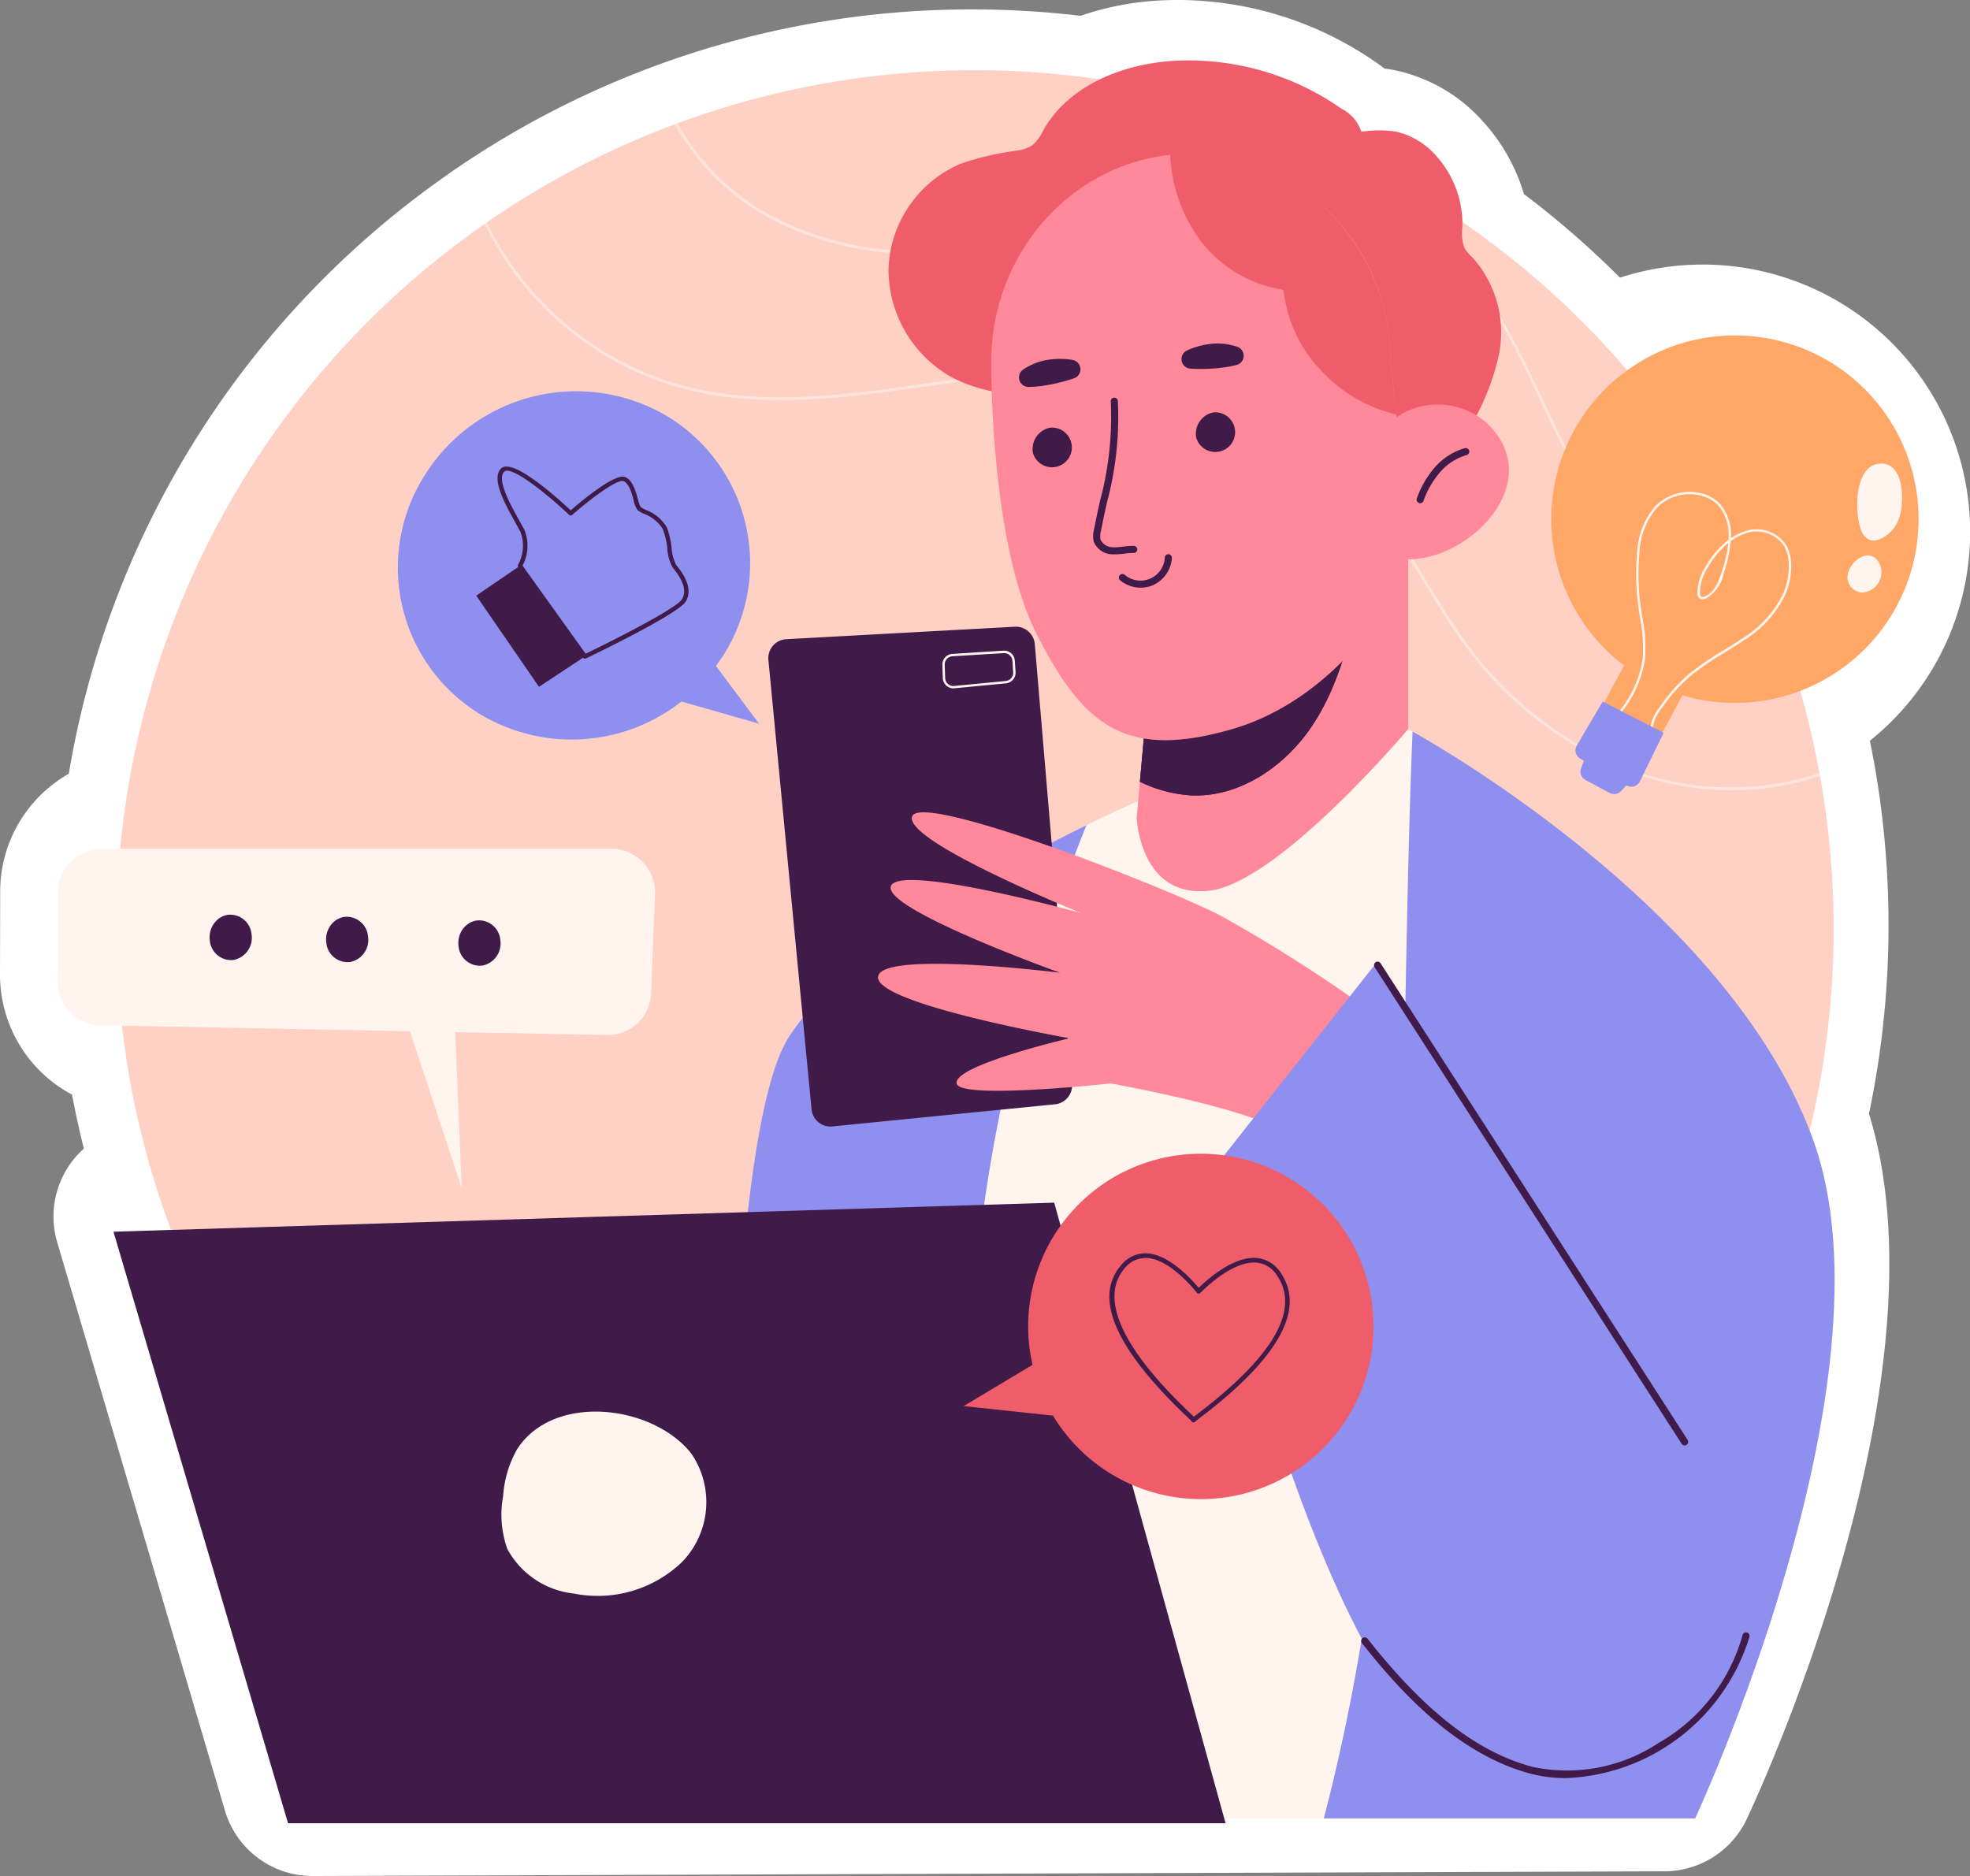
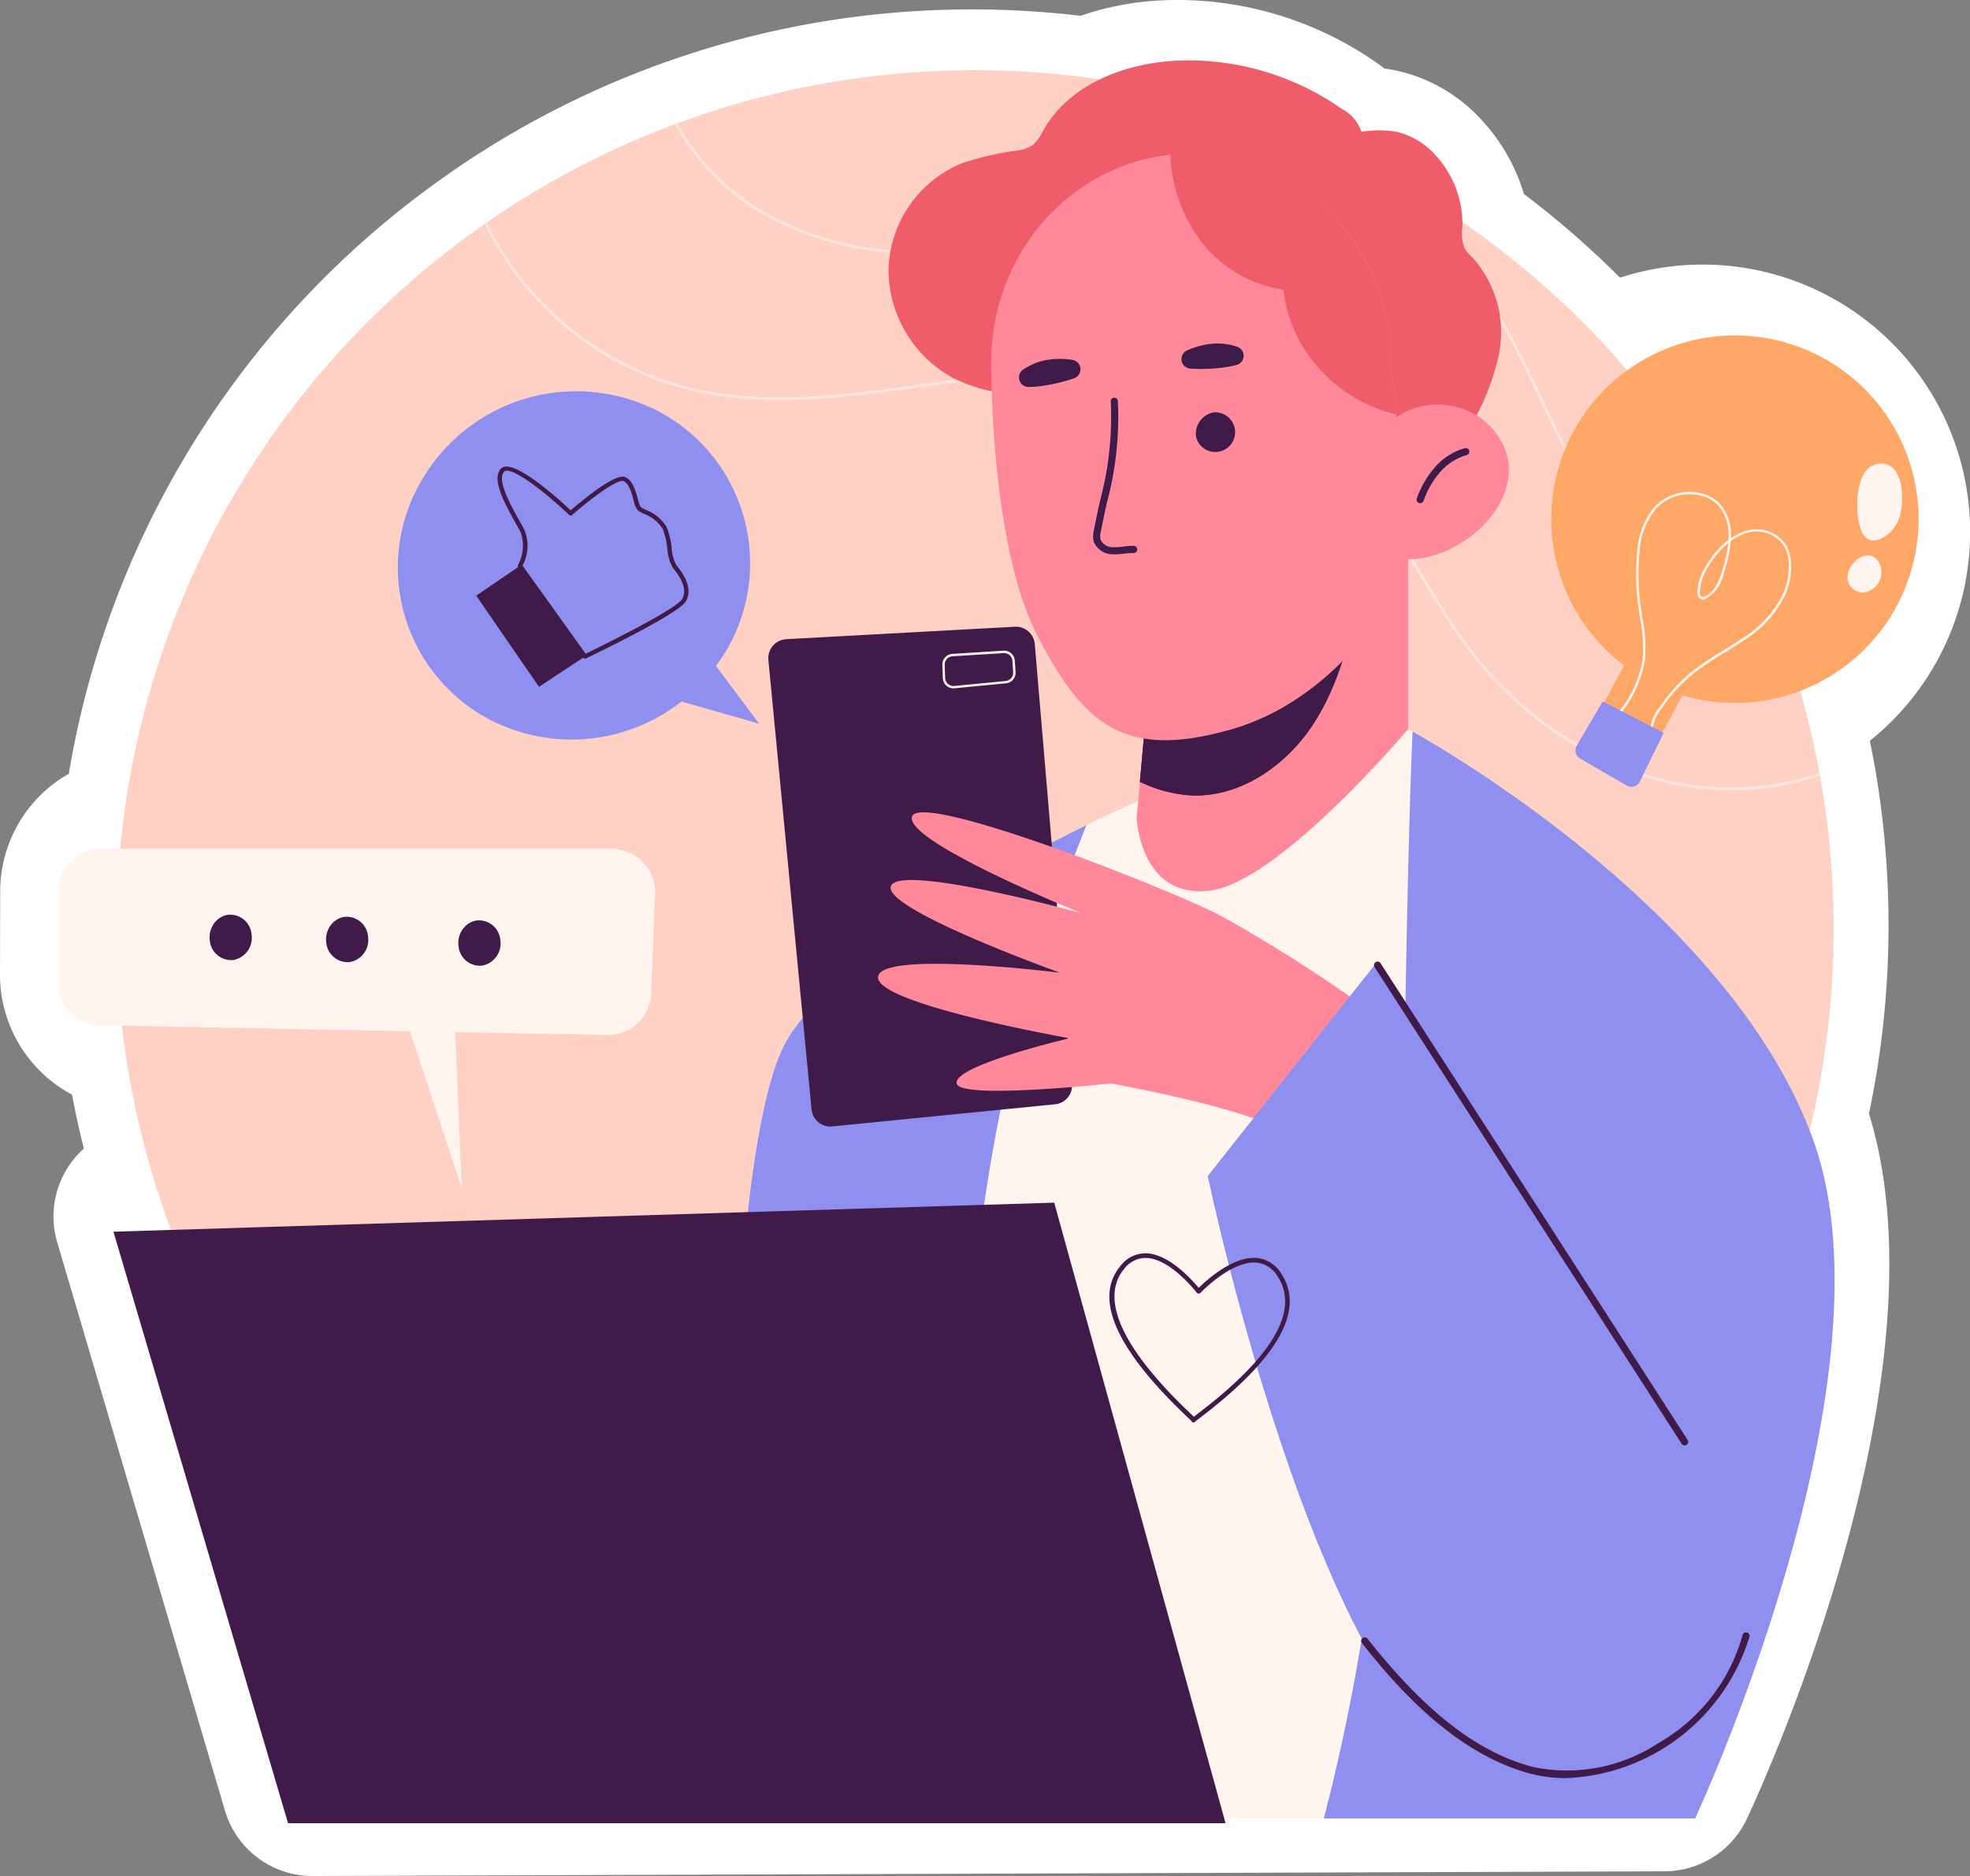
<svg xmlns="http://www.w3.org/2000/svg" width="134.929" height="128.508" viewBox="0 0 134.929 128.508">
  <rect x="0" y="0" width="134.929" height="128.508" fill="#808080" stroke="none" />
  <g id="monitoring" transform="translate(0 -12.184)">
    <path id="Path_33553" data-name="Path 33553" d="M21.4,140.691a6.248,6.248,0,0,1-5.993-4.48L3.92,97.284a6.236,6.236,0,0,1,1.824-6.419q-.461-1.836-.81-3.7A9.3,9.3,0,0,1,0,78.926l.013-5.659a9.273,9.273,0,0,1,4.7-8.08A62.6,62.6,0,0,1,30.633,24.161q.208-.156.426-.3a62.435,62.435,0,0,1,13.43-7.019c.176-.074.356-.141.537-.2A62.5,62.5,0,0,1,66.6,12.828a63.269,63.269,0,0,1,7.407.439,19.921,19.921,0,0,1,5.513-1.055q.574-.028,1.146-.029A23.878,23.878,0,0,1,94.3,16.492c.167.118.345.247.527.388q.359.047.71.116a11.109,11.109,0,0,1,5.969,3.439,12.824,12.824,0,0,1,2.872,5.042,63.036,63.036,0,0,1,6.579,5.727,18.32,18.32,0,0,1,17.113,31.723q.123.6.231,1.189c.006.026.046.225.059.3a63.6,63.6,0,0,1,.99,11.158,62.8,62.8,0,0,1-1.34,12.9c5.486,17.749-6.9,45.168-8.358,48.288a6.248,6.248,0,0,1-5.663,3.607Z" transform="translate(0 0)" fill="#fff" />
    <g id="Group_13064" data-name="Group 13064" transform="translate(3.958 16.322)">
      <g id="Group_13051" data-name="Group 13051" transform="translate(4.015 0.671)">
        <path id="Path_33554" data-name="Path 33554" d="M147.871,89.24A58.69,58.69,0,0,1,146.1,103.6c-.016.079-.031.15-.047.221a58.5,58.5,0,0,1-8.84,19.185s.008,0,0,.008A58.754,58.754,0,0,1,93.318,147.89c-1.4.11-2.821.158-4.254.158A58.923,58.923,0,0,1,36.5,115.618a.915.915,0,0,1-.095-.2A58.82,58.82,0,0,1,55.475,40.966a1.106,1.106,0,0,1,.158-.11A58.425,58.425,0,0,1,68.5,34.135a.916.916,0,0,1,.189-.071,58.849,58.849,0,0,1,74.731,32.713.851.851,0,0,1,.079.2,57.586,57.586,0,0,1,3.4,11.605c.016.063.024.126.039.189A59.5,59.5,0,0,1,147.871,89.24Z" transform="translate(-30.255 -30.432)" fill="#ffd0c4" />
        <g id="Group_13050" data-name="Group 13050" transform="translate(6.146 3.632)" opacity="0.42">
          <path id="Path_33555" data-name="Path 33555" d="M163.273,304.6c-.016.079-.031.15-.047.221a23.692,23.692,0,0,0-19.476,1.915c-5.35,3.27-9.163,8.6-12.85,13.741-4.192,5.846-8.525,11.889-15.1,14.812a19.962,19.962,0,0,1-8.052,1.655,20.587,20.587,0,0,1-12.291-3.979,40.5,40.5,0,0,1-7.248-7.8c-1.072-1.387-2.19-2.821-3.364-4.144-4.767-5.366-10.558-8.738-16.309-9.494a17.3,17.3,0,0,0-14.868,5.09.915.915,0,0,1-.095-.2,17.516,17.516,0,0,1,14.986-5.09c5.8.764,11.637,4.16,16.427,9.557,1.182,1.332,2.3,2.766,3.38,4.152a40.161,40.161,0,0,0,7.209,7.769,20.561,20.561,0,0,0,20.146,2.3c6.524-2.9,10.842-8.919,15.009-14.749,3.7-5.161,7.532-10.5,12.913-13.788a23.208,23.208,0,0,1,14.844-3.033A24.17,24.17,0,0,1,163.273,304.6Z" transform="translate(-53.576 -235.064)" fill="#fff" />
          <path id="Path_33556" data-name="Path 33556" d="M217.421,107.9a18.429,18.429,0,0,1-6.035.985,20.479,20.479,0,0,1-7.083-1.276,25.1,25.1,0,0,1-11.361-8.84c-.922-1.276-1.757-2.647-2.561-3.971-.9-1.473-1.828-3-2.884-4.4a25.8,25.8,0,0,0-17.192-9.943c-4.617-.591-9.376.095-13.985.748-5.634.8-11.456,1.631-16.995.11a21.339,21.339,0,0,1-13.37-11.22,1.105,1.105,0,0,1,.158-.11A21.187,21.187,0,0,0,139.38,81.127c5.492,1.513,11.3.685,16.916-.118,4.617-.654,9.392-1.34,14.032-.741a26,26,0,0,1,17.326,10.014,51.148,51.148,0,0,1,2.891,4.412c.8,1.324,1.631,2.687,2.56,3.955a24.84,24.84,0,0,0,11.259,8.777,19.562,19.562,0,0,0,13.016.284C217.4,107.773,217.405,107.836,217.421,107.9Z" transform="translate(-106.881 -63.194)" fill="#fff" />
          <path id="Path_33557" data-name="Path 33557" d="M250.373,77.124c-.284.024-.575.032-.859.032a11.224,11.224,0,0,1-1.544-.11c-5.562-.827-9.336-5.972-11.519-10.148-.638-1.221-1.245-2.5-1.828-3.735-1.647-3.5-3.356-7.107-6.083-9.88a17.32,17.32,0,0,0-10.408-5.074c-4.774-.528-9.494.946-14.056,2.379a51.556,51.556,0,0,1-10.061,2.419,20.806,20.806,0,0,1-12.882-2.71,16.361,16.361,0,0,1-5.76-6.012.916.916,0,0,1,.189-.071,16.094,16.094,0,0,0,5.673,5.909,20.53,20.53,0,0,0,12.756,2.687,51.37,51.37,0,0,0,10.03-2.411c4.578-1.442,9.321-2.923,14.135-2.379a17.491,17.491,0,0,1,10.526,5.121c2.75,2.8,4.46,6.429,6.122,9.935.583,1.237,1.182,2.513,1.82,3.735,2.167,4.129,5.893,9.226,11.377,10.038a10.107,10.107,0,0,0,2.293.079A.826.826,0,0,1,250.373,77.124Z" transform="translate(-143.276 -44.214)" fill="#fff" />
        </g>
      </g>
      <path id="Path_33558" data-name="Path 33558" d="M255.242,276.8H229.8l-8.689-3.117L188.977,276.8s-.826-45.5,4.156-53.471c3.61-5.776,14.621-11.721,20.417-14.563l4.514.985,17.342-7,.48-.4c2.634,1.477,22.075,12.8,27.493,28.118C269.187,246.908,255.242,276.8,255.242,276.8Z" transform="translate(-143.096 -156.376)" fill="#8f8fef" />
      <path id="Path_33559" data-name="Path 33559" d="M280.62,201.88c-1.028,25.028.247,50.3-6.081,74.447H249.959c-.377-11.909-.572-23.858.6-35.708a110.949,110.949,0,0,1,7.727-32.326c2.212-1.08,3.662-1.711,3.662-1.711l18.375-4.872Z" transform="translate(-187.83 -155.902)" fill="#fff5ee" />
      <path id="Path_33560" data-name="Path 33560" d="M261.928,31.185a18.258,18.258,0,0,0-11.313-3.277c-3.567.177-7.332,1.652-9.092,4.759a3.086,3.086,0,0,1-.74,1.024,2.482,2.482,0,0,1-1.065.373,19.537,19.537,0,0,0-3.854.9,8.124,8.124,0,0,0-4.945,7.192,8.465,8.465,0,0,0,4.5,7.527,11.011,11.011,0,0,0,5.973,1.024,26.417,26.417,0,0,0,5.969-1.38c3.926-1.284,7.844-2.888,10.961-5.6a15.366,15.366,0,0,0,4.295-5.994,12.021,12.021,0,0,0,.787-3.647A2.733,2.733,0,0,0,261.928,31.185Z" transform="translate(-174.021 -27.887)" fill="#f05d6a" />
      <path id="Path_33561" data-name="Path 33561" d="M334.412,46.136a7.354,7.354,0,0,1,2.123.027,5.157,5.157,0,0,1,2.711,1.618,6.98,6.98,0,0,1,1.83,4.908,2.856,2.856,0,0,0,.16,1.478,2.941,2.941,0,0,0,.538.623,7.677,7.677,0,0,1,1.779,6.745,16.508,16.508,0,0,1-3.084,6.5c-.49.686-1.121,1.422-1.964,1.438a2.547,2.547,0,0,1-1.427-.555c-3.185-2.164-5.191-5.682-6.6-9.265-.723-1.837-1.316-3.721-1.946-5.591a19.93,19.93,0,0,1-1.4-4.531C326.872,46.271,332.182,46.346,334.412,46.136Z" transform="translate(-244.871 -41.28)" fill="#f05d6a" />
      <g id="Group_13053" data-name="Group 13053" transform="translate(73.895 32.852)">
        <path id="Path_33562" data-name="Path 33562" d="M314.017,152.547V165.5s-8.852,10.517-13.613,11.07-4.982-4.982-4.982-4.982l.221-2.485.553-6.153,10.108-5.9c.007-.007.007-.007.013-.007Z" transform="translate(-295.422 -152.547)" fill="#ff899a" />
        <g id="Group_13052" data-name="Group 13052" transform="translate(0.221 3.109)">
          <path id="Path_33563" data-name="Path 33563" d="M311.363,164.345c-.618,3.324-1.4,6.719-3.259,9.548s-5.028,5.021-8.41,4.833a9.346,9.346,0,0,1-3.434-.93l.553-6.153,10.108-5.9c.007-.007.007-.007.013-.007C308.423,165.249,309.919,164.774,311.363,164.345Z" transform="translate(-296.26 -164.345)" fill="#401a49" />
        </g>
      </g>
      <path id="Path_33564" data-name="Path 33564" d="M311.363,164.345c-.618,3.324-1.4,6.719-3.259,9.548s-5.028,5.021-8.41,4.833a9.346,9.346,0,0,1-3.434-.93l.553-6.153,10.108-5.9C308.417,165.249,309.912,164.774,311.363,164.345Z" transform="translate(-222.144 -128.384)" fill="#401a49" />
      <path id="Path_33565" data-name="Path 33565" d="M286.344,79.926h-.228a2.621,2.621,0,0,1-.058.559c-.442,1.665-4.651,8.969-11.955,11.077s-10.186-.221-13.392-6.537-3.1-18.6-3.1-18.6c0-7.89,6.121-14.283,13.672-14.283a13.161,13.161,0,0,1,3.376.442,14,14,0,0,1,9.815,10.081l.039-.007s.013.117.039.312a14.908,14.908,0,0,1,.4,3.434c.124,1.08.267,2.316.4,3.6.007.065.013.137.02.2a1.545,1.545,0,0,1,.215-.143.957.957,0,0,1,.13-.091,5.081,5.081,0,0,1,5.971.748,5.343,5.343,0,0,1,.781,1C294.7,75.438,290.24,79.8,286.344,79.926Z" transform="translate(-193.678 -45.753)" fill="#ff899a" />
      <path id="Path_33566" data-name="Path 33566" d="M368.417,132.417a.237.237,0,0,1-.084-.015.244.244,0,0,1-.144-.313,6.622,6.622,0,0,1,1.211-2.1,4.306,4.306,0,0,1,2.064-1.335.244.244,0,1,1,.129.47,3.819,3.819,0,0,0-1.827,1.188,6.138,6.138,0,0,0-1.119,1.95A.243.243,0,0,1,368.417,132.417Z" transform="translate(-275.106 -102.088)" fill="#401a49" />
      <g id="Group_13054" data-name="Group 13054" transform="translate(66.781 24.106)">
        <path id="Path_33567" data-name="Path 33567" d="M310.866,121.09a1.359,1.359,0,1,0,1.18-1.726A1.491,1.491,0,0,0,310.866,121.09Z" transform="translate(-299.675 -119.359)" fill="#401a49" />
-         <path id="Path_33568" data-name="Path 33568" d="M268.435,125.063a1.359,1.359,0,1,0,1.18-1.726A1.491,1.491,0,0,0,268.435,125.063Z" transform="translate(-268.427 -122.285)" fill="#401a49" />
      </g>
      <path id="Path_33569" data-name="Path 33569" d="M285.587,126.3l-.116,0a1.4,1.4,0,0,1-1.334-.874,1.721,1.721,0,0,1,.015-.8c.123-.641.261-1.283.4-1.926a22.168,22.168,0,0,0,.753-6.854.244.244,0,1,1,.485-.05,22.526,22.526,0,0,1-.761,7.007c-.138.639-.276,1.277-.4,1.914a1.29,1.29,0,0,0-.026.575.937.937,0,0,0,.887.523,4.256,4.256,0,0,0,.678-.045,4.865,4.865,0,0,1,.715-.049.244.244,0,0,1,.237.251.25.25,0,0,1-.251.237,4.742,4.742,0,0,0-.644.046A5.335,5.335,0,0,1,285.587,126.3Z" transform="translate(-213.184 -92.466)" fill="#401a49" />
      <path id="Path_33570" data-name="Path 33570" d="M310.824,102.943a.651.651,0,0,0,.079-1.235,4.176,4.176,0,0,0-1.971-.194,5.435,5.435,0,0,0-1.51.439.654.654,0,0,0,.253,1.242,11.968,11.968,0,0,0,2.283-.082A7.4,7.4,0,0,0,310.824,102.943Z" transform="translate(-230.089 -82.081)" fill="#401a49" />
      <path id="Path_33571" data-name="Path 33571" d="M265.509,107.391a.654.654,0,0,1-.386-1.194,4.189,4.189,0,0,1,1.816-.683,5.451,5.451,0,0,1,1.572.025.654.654,0,0,1,.084,1.265,11.988,11.988,0,0,1-2.224.523A7.267,7.267,0,0,1,265.509,107.391Z" transform="translate(-199.002 -85.023)" fill="#401a49" />
-       <path id="Path_33572" data-name="Path 33572" d="M292.3,158.536a2.189,2.189,0,0,1-1.408-.505.244.244,0,1,1,.316-.372,1.667,1.667,0,0,0,2.743-1.183.239.239,0,0,1,.257-.23.244.244,0,0,1,.23.257,2.2,2.2,0,0,1-1.3,1.864A2.117,2.117,0,0,1,292.3,158.536Z" transform="translate(-218.13 -122.419)" fill="#401a49" />
      <path id="Path_33573" data-name="Path 33573" d="M363.918,119.8a1.051,1.051,0,0,1-.071.1c-.02-.007-.039-.007-.059-.013A.9.9,0,0,1,363.918,119.8Z" transform="translate(-271.876 -95.575)" fill="#f05d6a" />
      <path id="Path_33574" data-name="Path 33574" d="M319.2,59.667a14.91,14.91,0,0,0-.4-3.434c-.026-.2-.039-.312-.039-.312l-.039.007a14.366,14.366,0,0,0-4.377-7.151,6.24,6.24,0,0,0-.079-1.608,5.509,5.509,0,0,0-3.886-4.033c-1.885-.547-4.556.561-6.264,1.528a10.628,10.628,0,0,0,2.064,6.683,8.744,8.744,0,0,0,5.5,3.342c.069.023.133.055.2.073a9.427,9.427,0,0,0,2.543,5.464,10.132,10.132,0,0,0,5.184,3.037C319.464,61.983,319.32,60.747,319.2,59.667Z" transform="translate(-227.923 -39.011)" fill="#f05d6a" />
      <path id="Path_33575" data-name="Path 33575" d="M437.411,385.285" transform="translate(-326.097 -291.098)" fill="#8f8fef" />
      <path id="Path_33576" data-name="Path 33576" d="M29.492,326.783,41.449,367.3h64.212L93.926,324.79S29.271,326.783,29.492,326.783Z" transform="translate(-25.678 -246.546)" fill="#401a49" />
-       <path id="Path_33577" data-name="Path 33577" d="M131.449,381.657a7.466,7.466,0,0,0-.968,3.211,7.018,7.018,0,0,0,.284,3.64,5.886,5.886,0,0,0,4.547,3.054,8.339,8.339,0,0,0,7.44-2.178,5.892,5.892,0,0,0,.627-7.391C140.769,378.639,133.96,377.795,131.449,381.657Z" transform="translate(-99.976 -286.544)" fill="#fff5ee" />
      <g id="Group_13055" data-name="Group 13055" transform="translate(48.665 38.787)">
        <path id="Path_33578" data-name="Path 33578" d="M199.689,177.347l2.956,30.786a1.3,1.3,0,0,0,1.424,1.17l15.25-1.516a1.3,1.3,0,0,0,1.168-1.4l-2.553-30.124a1.3,1.3,0,0,0-1.367-1.189l-15.653.854A1.3,1.3,0,0,0,199.689,177.347Z" transform="translate(-199.683 -175.068)" fill="#401a49" />
        <path id="Path_33579" data-name="Path 33579" d="M245.677,183.9a.732.732,0,0,1-.729-.707l-.03-.9a.728.728,0,0,1,.685-.755l3.5-.222a.731.731,0,0,1,.776.681l.052.779a.728.728,0,0,1-.66.777l-3.521.34Zm-.065-2.2a.567.567,0,0,0-.533.588l.03.9a.566.566,0,0,0,.194.408.558.558,0,0,0,.43.139l3.521-.34a.566.566,0,0,0,.513-.6l-.052-.779a.566.566,0,0,0-.6-.53Z" transform="translate(-232.996 -179.671)" fill="#fff5ee" />
      </g>
      <path id="Path_33580" data-name="Path 33580" d="M261.995,237a103.509,103.509,0,0,0-10.38-6.614c-4.1-2.081-20.518-8.472-21.081-6.762s11.587,6.614,11.587,6.614-12.391-3.418-13.035-1.858,11.587,5.945,11.587,5.945-12.391-1.561-12.471.3,13.115,4.186,13.115,4.186-8.087,1.892-7.724,3.121c.322,1.09,10.541-.025,10.541-.025s9.173,1.635,11.748,3.27Z" transform="translate(-172.021 -171.829)" fill="#ff899a" />
      <path id="Path_33581" data-name="Path 33581" d="M325.36,263.036l27.9,41.517s-7.141,16.108-19.1,14.448-20.26-41.516-20.26-41.516L325.194,263.2" transform="translate(-235.137 -201.066)" fill="#8f8fef" />
      <path id="Path_33582" data-name="Path 33582" d="M367.736,446.442a9.356,9.356,0,0,1-2.408-.305c-5.1-1.357-9.033-5.763-11.551-8.958a.244.244,0,0,1,.383-.3c3.932,4.992,7.521,7.784,11.293,8.789a11.339,11.339,0,0,0,8.622-1.612,12.306,12.306,0,0,0,5.783-7.411.244.244,0,0,1,.476.107,13.694,13.694,0,0,1-12.6,9.693Z" transform="translate(-264.465 -328.781)" fill="#401a49" />
      <path id="Path_33583" data-name="Path 33583" d="M378.366,295.257a.244.244,0,0,1-.205-.112l-21.035-32.659a.244.244,0,0,1,.41-.264l21.035,32.659a.244.244,0,0,1-.205.376Z" transform="translate(-266.941 -200.384)" fill="#401a49" />
      <g id="Group_13058" data-name="Group 13058" transform="translate(102.286 18.85)">
        <path id="Path_33584" data-name="Path 33584" d="M426.817,117.941a12.58,12.58,0,1,0-18.672,4.072l-2.355,4.391,3.951,2.119,2.4-4.469A12.584,12.584,0,0,0,426.817,117.941Z" transform="translate(-403.152 -99.414)" fill="#ffa766" />
        <path id="Path_33585" data-name="Path 33585" d="M422.191,156.965a2.923,2.923,0,0,1,.677-2.241,11,11,0,0,1,2.011-2.254,18.947,18.947,0,0,1,2.3-1.577c.423-.26.86-.528,1.278-.811a7.4,7.4,0,0,0,2.868-3.152,4.756,4.756,0,0,0,.364-1.808,2.828,2.828,0,0,0-.288-1.34,2.265,2.265,0,0,0-2.744-.9,3.569,3.569,0,0,0-.94.5,9.446,9.446,0,0,1-.484,2.2,2.55,2.55,0,0,1-1.244,1.752.42.42,0,0,1-.4-.013.478.478,0,0,1-.159-.41,3.524,3.524,0,0,1,.606-1.86,6.042,6.042,0,0,1,1.521-1.751q.006-.113.007-.227a3.037,3.037,0,0,0-.759-2.184,2.5,2.5,0,0,0-1.185-.63,3.155,3.155,0,0,0-2.936.813,5.029,5.029,0,0,0-1.219,3.063,15.867,15.867,0,0,0,.13,4.051c.024.169.05.339.076.509a10.367,10.367,0,0,1,.171,2.773,7.75,7.75,0,0,1-1.921,4.006l-.125-.1a7.6,7.6,0,0,0,1.885-3.921,10.236,10.236,0,0,0-.17-2.73c-.026-.17-.052-.34-.076-.51a16.255,16.255,0,0,1-.131-4.091,5.182,5.182,0,0,1,1.265-3.161,3.329,3.329,0,0,1,3.09-.856,2.665,2.665,0,0,1,1.262.673,3.2,3.2,0,0,1,.807,2.3c0,.035,0,.071,0,.106a3.67,3.67,0,0,1,.878-.444,2.427,2.427,0,0,1,2.939.977,2.985,2.985,0,0,1,.308,1.416,4.923,4.923,0,0,1-.377,1.87,7.544,7.544,0,0,1-2.927,3.224c-.421.285-.86.554-1.284.815a18.814,18.814,0,0,0-2.284,1.563A10.841,10.841,0,0,0,423,154.817a2.778,2.778,0,0,0-.653,2.112Zm5.356-13.453a6,6,0,0,0-1.365,1.617,3.367,3.367,0,0,0-.582,1.774c0,.148.032.239.09.279a.288.288,0,0,0,.247-.006c.622-.228.939-1,1.146-1.649A9.794,9.794,0,0,0,427.546,143.512Z" transform="translate(-415.414 -129.308)" fill="#fff5ee" />
        <g id="Group_13056" data-name="Group 13056" transform="translate(1.663 25.065)">
          <path id="Path_33586" data-name="Path 33586" d="M411.329,194.525l4.174,2.144L413.876,200a.65.65,0,0,1-.911.277l-3.178-1.842a.651.651,0,0,1-.234-.893Z" transform="translate(-409.463 -194.525)" fill="#8f8fef" />
-           <path id="Path_33587" data-name="Path 33587" d="M411.052,209.311l-.258.678a.65.65,0,0,0,.3.8l1.656.888a.65.65,0,0,0,.78-.126l.635-.67Z" transform="translate(-410.412 -205.414)" fill="#8f8fef" />
        </g>
        <g id="Group_13057" data-name="Group 13057" transform="translate(20.293 8.767)">
          <path id="Path_33588" data-name="Path 33588" d="M482.929,137.183a1.159,1.159,0,0,0,.585.725.989.989,0,0,0,.693-.04,2.383,2.383,0,0,0,1.308-1.356c.41-1.012.465-3.952-1.3-3.827S482.5,136.056,482.929,137.183Z" transform="translate(-482.012 -132.68)" fill="#fff5ee" />
          <path id="Path_33589" data-name="Path 33589" d="M480.257,157.589a1.321,1.321,0,0,0-.093.616,1.071,1.071,0,0,0,1.011.891,1.389,1.389,0,0,0,1.132-2.061C481.738,156.048,480.566,156.763,480.257,157.589Z" transform="translate(-480.157 -150.264)" fill="#fff5ee" />
        </g>
      </g>
      <g id="Group_13059" data-name="Group 13059" transform="translate(62.044 74.896)">
-         <path id="Path_33590" data-name="Path 33590" d="M273.232,314.058a11.821,11.821,0,0,0-18.061,12.488l-4.718,2.824,6.121.653a11.826,11.826,0,1,0,16.658-15.966Z" transform="translate(-250.453 -312.087)" fill="#f05d6a" />
        <path id="Path_33591" data-name="Path 33591" d="M294.1,349.542a.177.177,0,0,1-.069-.015.143.143,0,0,1-.078-.092c-.054-.055-.151-.147-.282-.271-4.886-4.635-6.424-8.114-4.572-10.342a2.156,2.156,0,0,1,1.693-.866h.011c1.478.007,2.977,1.562,3.655,2.368.581-.568,2.382-2.2,4-2.043a2.175,2.175,0,0,1,1.639,1.045h0c1.669,2.491-.179,5.807-5.493,9.855-.165.125-.284.216-.343.266a.157.157,0,0,1-.081.073l-.008,0A.129.129,0,0,1,294.1,349.542ZM290.8,338.274a1.855,1.855,0,0,0-1.449.751c-1.187,1.427-1.361,4.3,4.546,9.908.094.089.171.162.229.219.069-.055.165-.128.291-.224,5.156-3.927,6.98-7.1,5.422-9.425h0a1.87,1.87,0,0,0-1.4-.906c-1.6-.155-3.5,1.7-3.868,2.073a.159.159,0,0,1-.237-.011c-.582-.715-2.091-2.379-3.522-2.386Z" transform="translate(-278.358 -331.139)" fill="#401a49" />
      </g>
      <g id="Group_13061" data-name="Group 13061" transform="translate(23.296 22.654)">
        <path id="Path_33592" data-name="Path 33592" d="M121.867,115.569a12.227,12.227,0,0,0-16.613,4.044A11.771,11.771,0,0,0,109.085,136a12.176,12.176,0,0,0,13.753-.89l5.315,1.515L125.2,132.67c.17-.233.341-.464.5-.712A11.771,11.771,0,0,0,121.867,115.569Z" transform="translate(-103.418 -113.847)" fill="#8f8fef" />
        <g id="Group_13060" data-name="Group 13060" transform="translate(5.362 5.168)">
          <path id="Path_33593" data-name="Path 33593" d="M135.3,146.616a.149.149,0,0,1-.121-.062l-4.447-6.214a.149.149,0,0,1-.009-.159,2.711,2.711,0,0,0,.171-2.226c-.1-.192-.227-.424-.37-.681-.7-1.258-1.661-2.98-.968-3.68.775-.783,3.917,2.063,4.77,2.866.683-.594,3.012-2.554,3.716-2.285.524.2.733.96.886,1.514a2.117,2.117,0,0,0,.189.54,2.158,2.158,0,0,0,.358.2,2.8,2.8,0,0,1,1.435,1.195,5.734,5.734,0,0,1,.329,1.4,3.007,3.007,0,0,0,.309,1.171c.31.381,1.256,1.541.654,2.512-.534.859-6.194,3.588-6.838,3.9A.15.15,0,0,1,135.3,146.616Zm-4.273-6.376,4.321,6.038c1.805-.869,6.2-3.08,6.6-3.73.49-.789-.355-1.825-.632-2.166a3.013,3.013,0,0,1-.373-1.315,5.574,5.574,0,0,0-.306-1.325,2.573,2.573,0,0,0-1.293-1.047,2.092,2.092,0,0,1-.426-.243,1.542,1.542,0,0,1-.278-.683c-.136-.493-.322-1.169-.7-1.315-.426-.156-2.311,1.259-3.515,2.32a.15.15,0,0,1-.2,0c-1.58-1.5-4-3.416-4.451-2.966-.535.54.437,2.283,1.017,3.324.145.261.277.5.375.692A2.879,2.879,0,0,1,131.029,140.24Z" transform="translate(-127.854 -133.459)" fill="#401a49" />
          <path id="Path_33594" data-name="Path 33594" d="M126.764,159.24l-3,2.049,4.3,6.246,3.148-2.082Z" transform="translate(-123.763 -152.446)" fill="#401a49" />
        </g>
      </g>
      <g id="Group_13063" data-name="Group 13063" transform="translate(0 54.001)">
        <path id="Path_33595" data-name="Path 33595" d="M15.021,241.781l.013-5.891A2.988,2.988,0,0,1,17.9,232.8l35.158,0a3,3,0,0,1,2.863,3.23l-.257,6.562a2.972,2.972,0,0,1-2.914,2.967l-10.511-.2.45,10.688L39.141,245.3l-21.305-.411A2.994,2.994,0,0,1,15.021,241.781Z" transform="translate(-15.021 -232.799)" fill="#fff5ee" />
        <g id="Group_13062" data-name="Group 13062" transform="translate(10.398 4.512)">
          <path id="Path_33596" data-name="Path 33596" d="M119.5,251.9a1.642,1.642,0,0,0-.362,1.264,1.467,1.467,0,0,0,1.627,1.332A1.544,1.544,0,0,0,122,252.739a1.467,1.467,0,0,0-1.627-1.332,1.407,1.407,0,0,0-.87.5" transform="translate(-102.088 -251.004)" fill="#401a49" />
          <path id="Path_33597" data-name="Path 33597" d="M85.128,250.967a1.641,1.641,0,0,0-.362,1.264,1.467,1.467,0,0,0,1.627,1.333,1.544,1.544,0,0,0,1.232-1.759A1.467,1.467,0,0,0,86,250.473a1.406,1.406,0,0,0-.87.495" transform="translate(-76.774 -250.316)" fill="#401a49" />
          <path id="Path_33598" data-name="Path 33598" d="M54.855,250.431a1.641,1.641,0,0,0-.362,1.264,1.467,1.467,0,0,0,1.627,1.332,1.544,1.544,0,0,0,1.232-1.759,1.467,1.467,0,0,0-1.627-1.332,1.406,1.406,0,0,0-.87.5" transform="translate(-54.479 -249.921)" fill="#401a49" />
        </g>
      </g>
    </g>
  </g>
</svg>